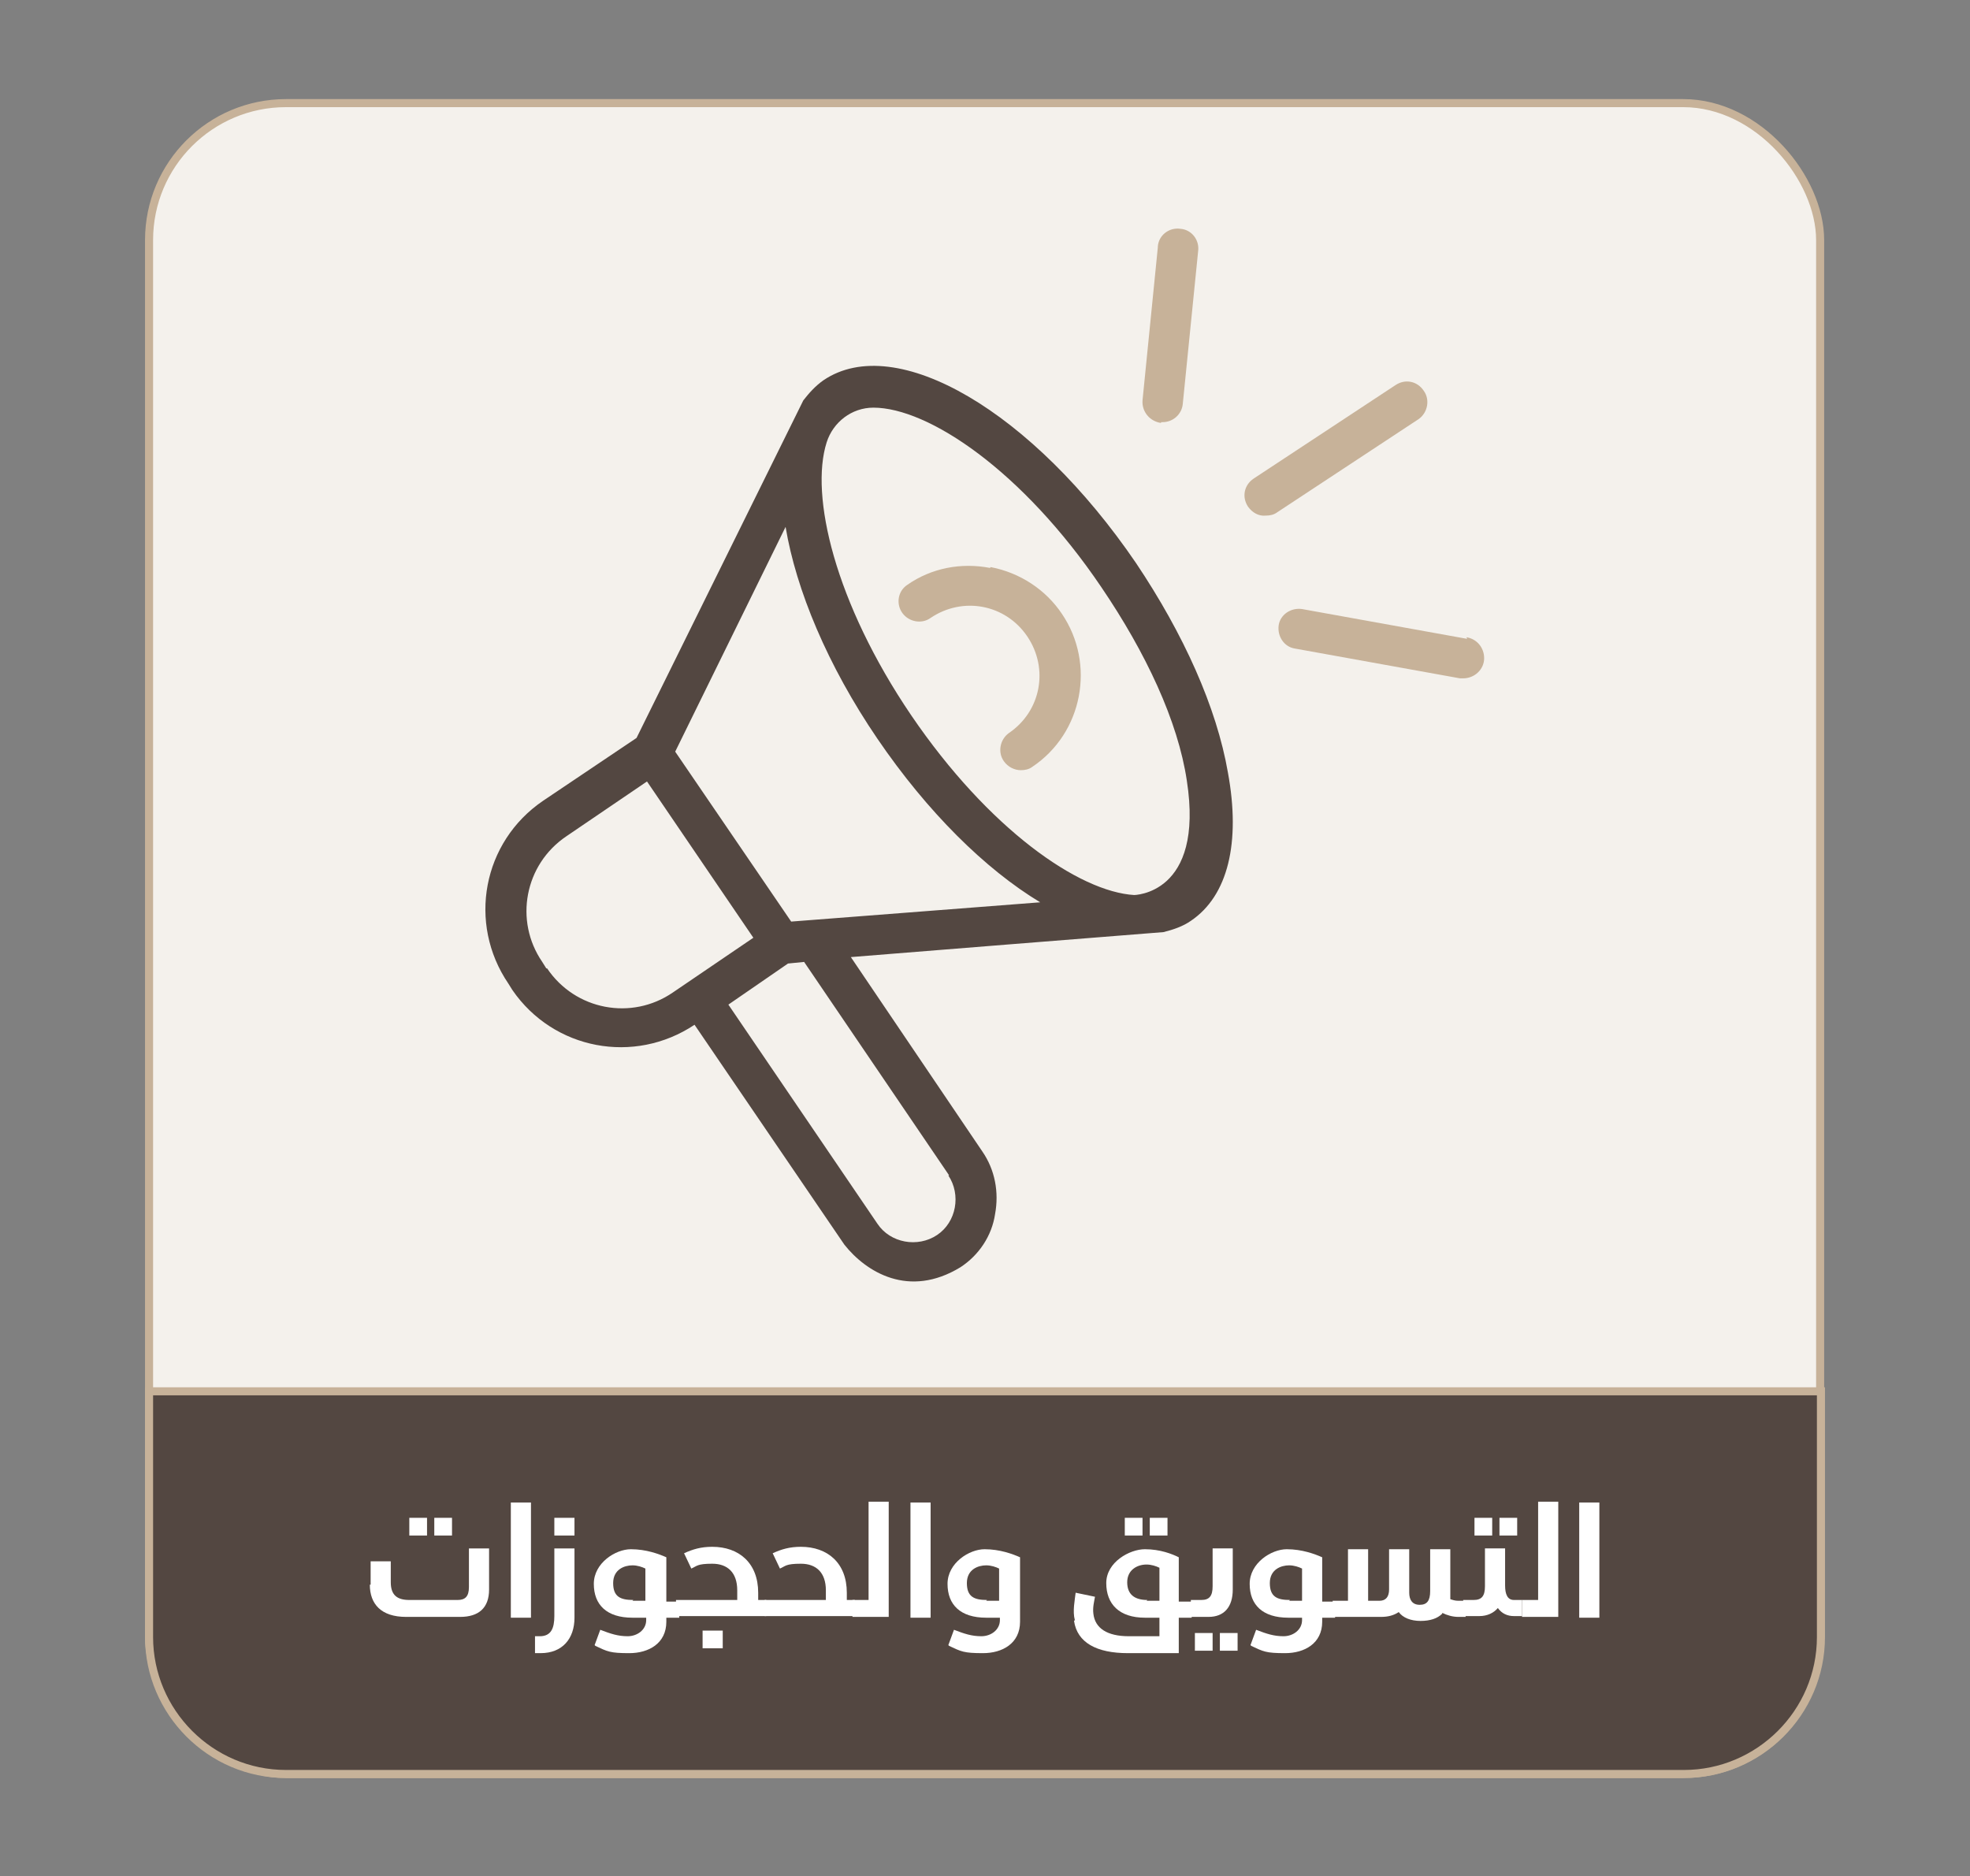
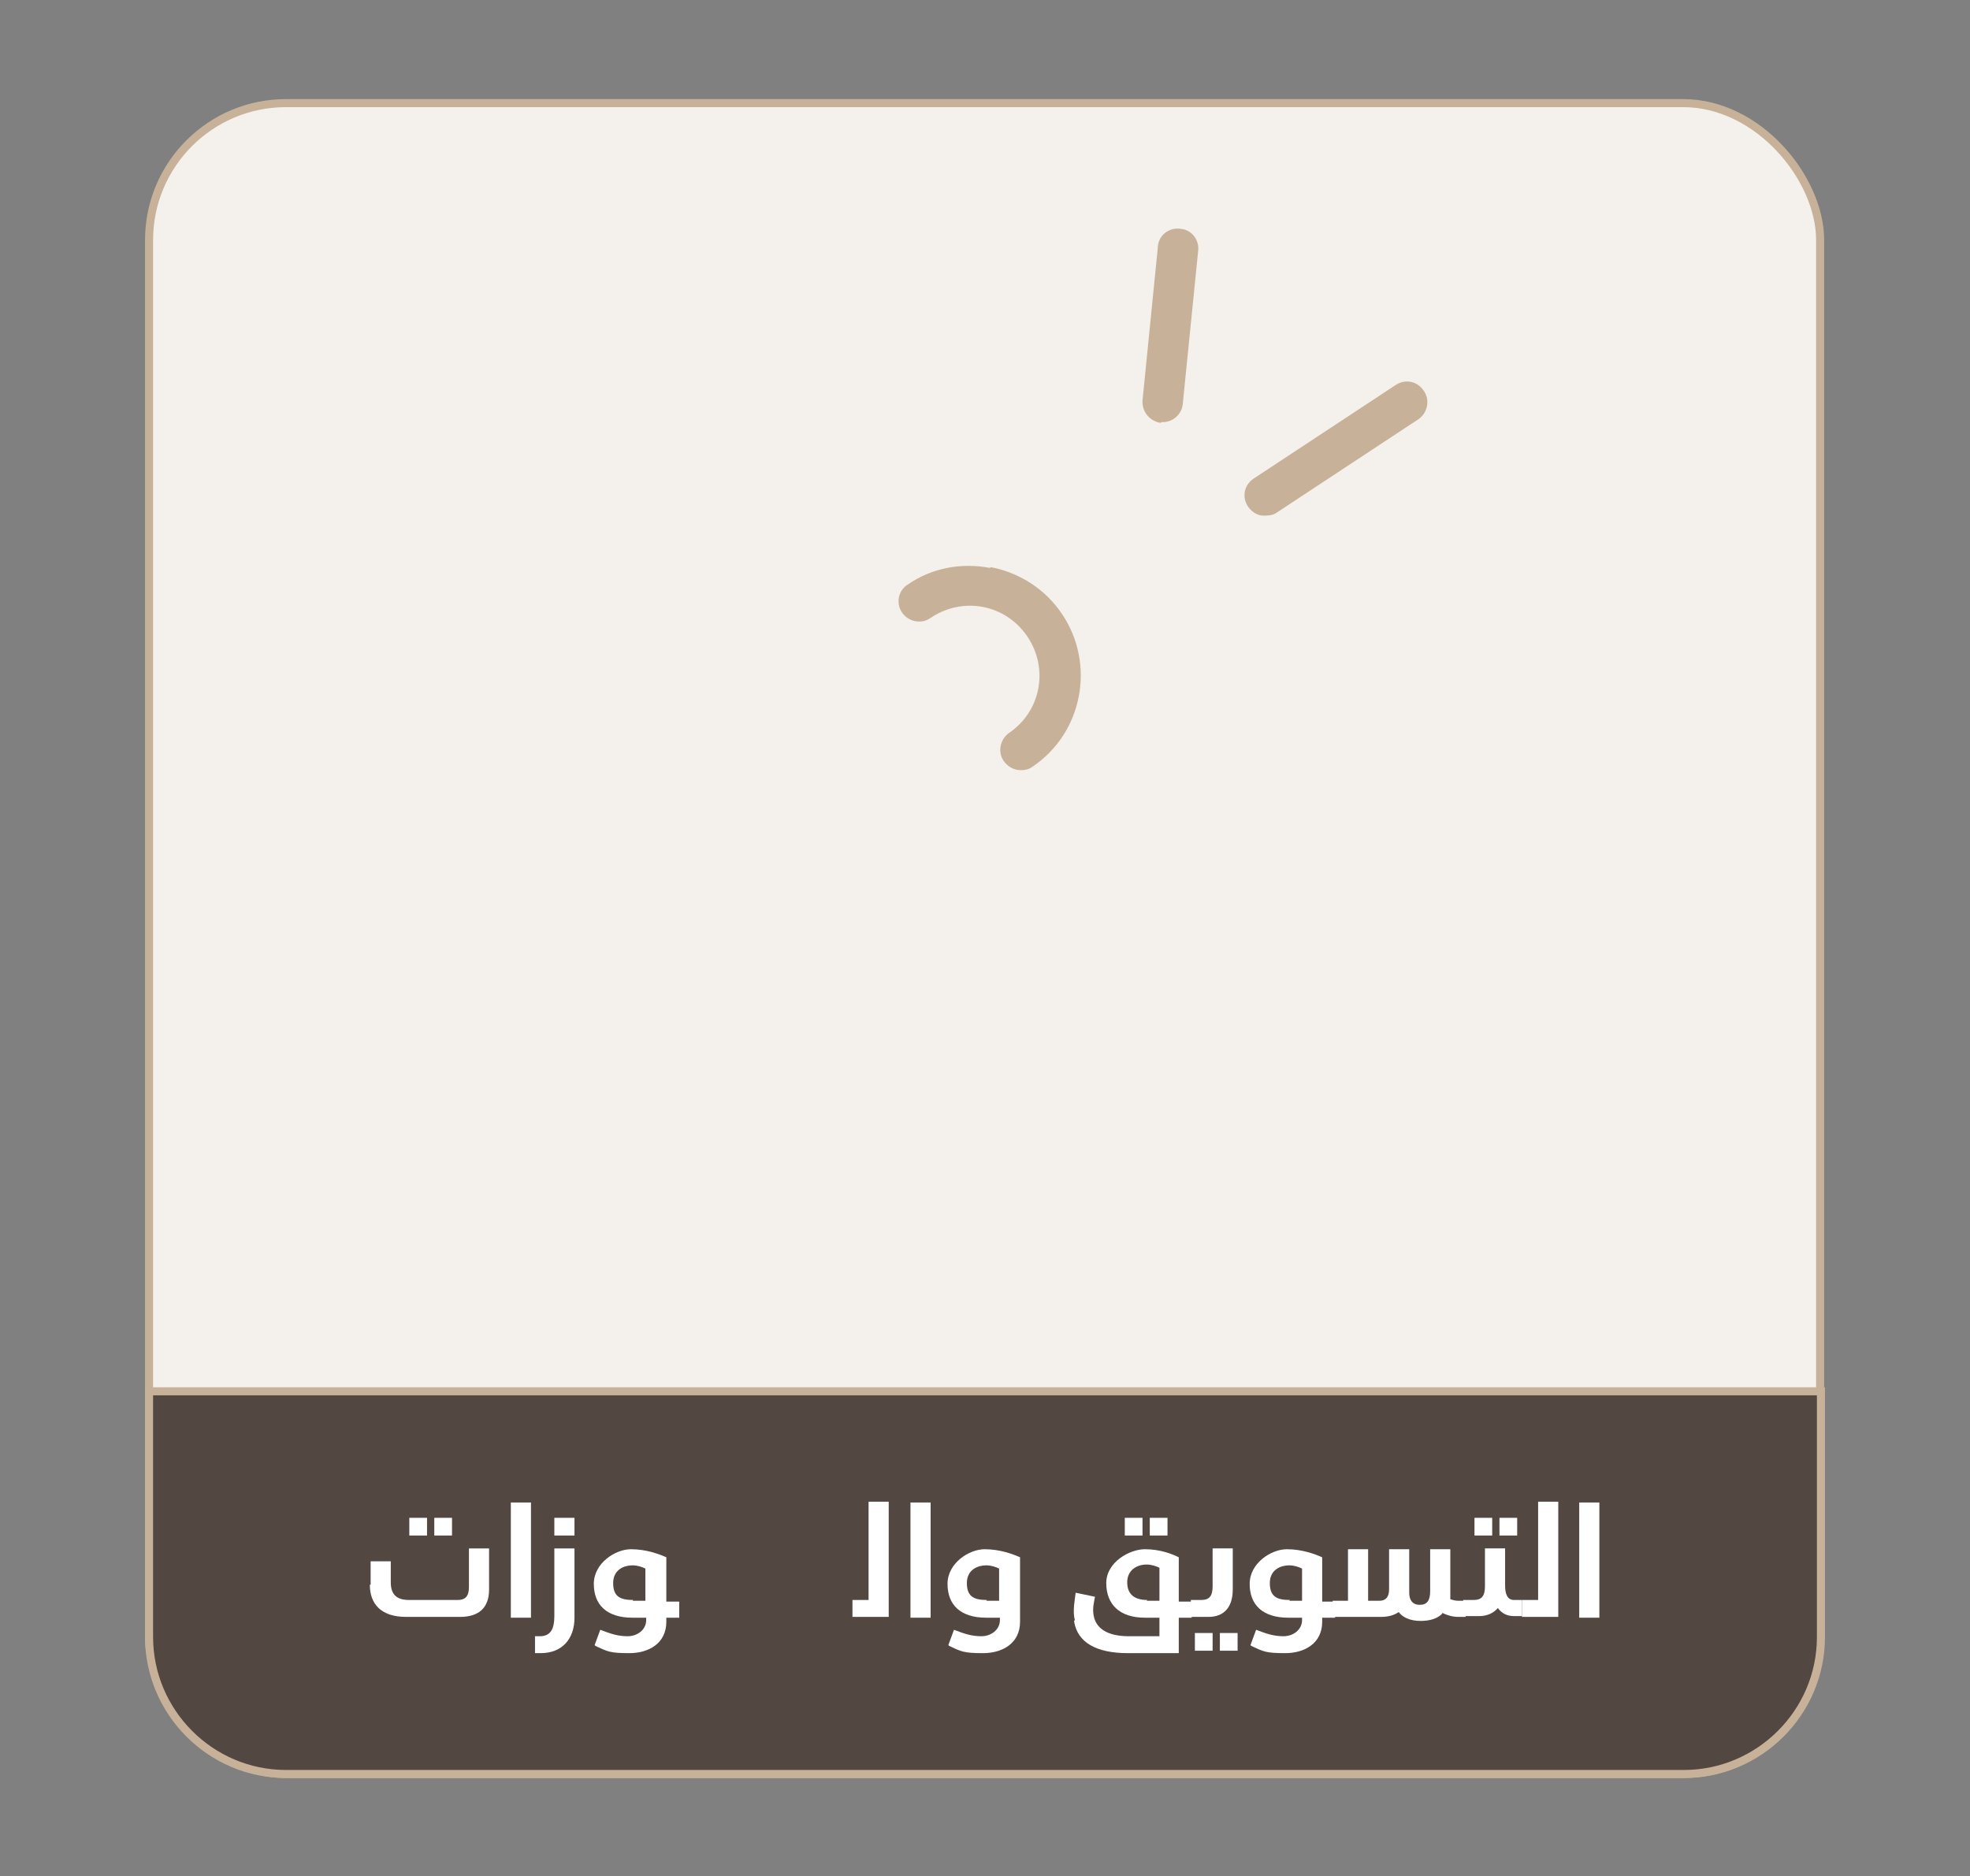
<svg xmlns="http://www.w3.org/2000/svg" id="Layer_1" version="1.1" viewBox="0 0 244.5 232.9">
  <rect x="0" y="0" width="244.5" height="232.9" fill="#808080" stroke="none" />
  <defs>
    <style>
      .st0, .st1 {
        fill: #534741;
      }

      .st0, .st2 {
        stroke: #c7b299;
      }

      .st3 {
        fill: #fff;
      }

      .st4 {
        fill: #c7b299;
      }

      .st2 {
        fill: #f4f1ec;
      }
    </style>
  </defs>
  <rect class="st2" x="18.5" y="12.8" width="207.4" height="207.4" rx="17" ry="17" />
  <path class="st0" d="M18.5,172.7v30.5c0,9.3,7.6,17,17,17h173.5c9.3,0,17-7.6,17-17v-30.5H18.5Z" />
  <g>
    <path class="st3" d="M46,196.7v-2.9h2.5v2.6c0,1.6.8,2.2,2.3,2.2h6c.9,0,1.4-.4,1.4-1.6v-4.8h2.5v5.1c0,2.3-1.3,3.4-3.6,3.4h-6.7c-3.1,0-4.5-1.6-4.5-4ZM50.8,188.4h2.2v2.2h-2.2v-2.2ZM53.9,188.4h2.2v2.2h-2.2v-2.2Z" />
    <path class="st3" d="M63.4,186.5h2.5v14.3h-2.5v-14.3Z" />
    <path class="st3" d="M66.4,203.1h.6c1.4,0,1.8-1,1.8-2.5v-8.4h2.5v8.6c0,2.6-1.5,4.4-4.2,4.4h-.7v-2.1ZM68.8,188.4h2.5v2.2h-2.5v-2.2Z" />
    <path class="st3" d="M73.8,204.2l.7-1.9c1.3.5,2.2.8,3.4.8s2.3-.8,2.3-2v-.3h-1.7c-3.2,0-4.8-1.6-4.8-4.2s2.7-4.3,4.6-4.3,3.5.6,4.4,1v5.5h1.5c0,0,0,0,.1,0,0,0,0,.5,0,1s0,.8,0,1c0,0,0,0-.1,0h-1.5v.5c0,2.7-2.2,3.9-4.6,3.9s-2.7-.2-4.2-.9ZM78.5,198.7h1.6v-4c-.4-.2-1-.4-1.6-.4-1,0-2.4.5-2.4,2.2s.9,2.1,2.5,2.1Z" />
-     <path class="st3" d="M83.9,200.6c0-.1,0-.6,0-1s0-.9,0-1c0,0,0,0,.1,0h7.5c0-.3,0-.7,0-1.2,0-2.2-1.2-3.3-3.1-3.3s-1.9.3-2.6.6l-.9-1.9c1.1-.5,2.1-.8,3.5-.8,3.3,0,5.7,2,5.7,5.7s0,.6,0,.9h.9c0,0,0,0,.1,0,0,0,0,.5,0,1s0,.8,0,1c0,0,0,0-.1,0h-11c0,0-.1,0-.1,0ZM87.2,202.4h2.5v2.2h-2.5v-2.2Z" />
-     <path class="st3" d="M94.9,200.6c0-.1,0-.6,0-1s0-.9,0-1c0,0,0,0,.1,0h7.5c0-.3,0-.7,0-1.2,0-2.2-1.2-3.3-3.1-3.3s-1.9.3-2.6.6l-.9-1.9c1.1-.5,2.1-.8,3.5-.8,3.3,0,5.7,2,5.7,5.7s0,.6,0,.9h.9c0,0,0,0,.1,0,0,0,0,.5,0,1s0,.8,0,1c0,0,0,0-.1,0h-11c0,0-.1,0-.1,0Z" />
    <path class="st3" d="M105.8,200.6c0-.1,0-.6,0-1s0-.9,0-1c0,0,0,0,.1,0h1.9v-12.2h2.5v14.3h-4.4c0,0-.1,0-.1,0Z" />
    <path class="st3" d="M113,186.5h2.5v14.3h-2.5v-14.3Z" />
    <path class="st3" d="M117.7,204.2l.7-1.9c1.3.5,2.2.8,3.4.8s2.3-.8,2.3-2v-.3h-1.7c-3.2,0-4.8-1.6-4.8-4.2s2.7-4.3,4.6-4.3,3.5.6,4.4,1v8c0,2.7-2.2,3.9-4.6,3.9s-2.7-.2-4.2-.9ZM122.4,198.7h1.6v-4c-.4-.2-1-.4-1.6-.4-1,0-2.4.5-2.4,2.2s.9,2.1,2.5,2.1Z" />
    <path class="st3" d="M133.4,201.1c-.3-1.1,0-2.5.1-3.4l2.4.5c-.1.6-.3,1.3-.2,2.1.2,1.8,1.7,2.8,4.4,2.8h3.8v-2.3h-1.8c-3.2,0-4.8-1.7-4.8-4.3s2.9-4.2,4.8-4.2,3.4.6,4.2,1v5.5h1.5c0,0,0,0,.1,0,0,0,0,.5,0,1s0,.8,0,1c0,0,0,0-.1,0h-1.5v4.4h-6.3c-3.9,0-6.3-1.3-6.7-4ZM139.6,188.4h2.2v2.2h-2.2v-2.2ZM142.3,198.7h1.6v-4.1c-.4-.2-1-.4-1.6-.4-1.2,0-2.4.7-2.4,2.2s.9,2.2,2.5,2.2ZM142.7,188.4h2.2v2.2h-2.2v-2.2Z" />
    <path class="st3" d="M147.8,200.6c0-.1,0-.6,0-1s0-.9,0-1c0,0,0,0,.1,0h1.2c1,0,1.4-.5,1.4-1.7v-4.7h2.5v5.1c0,2.2-1.1,3.4-3,3.4h-2.1c0,0-.1,0-.1,0ZM148.3,202.7h2.2v2.2h-2.2v-2.2ZM151.4,202.7h2.2v2.2h-2.2v-2.2Z" />
    <path class="st3" d="M155.2,204.2l.7-1.9c1.3.5,2.2.8,3.4.8s2.3-.8,2.3-2v-.3h-1.7c-3.2,0-4.8-1.6-4.8-4.2s2.7-4.3,4.6-4.3,3.5.6,4.4,1v5.5h1.5c0,0,0,0,.1,0,0,0,0,.5,0,1s0,.8,0,1c0,0,0,0-.1,0h-1.5v.5c0,2.7-2.2,3.9-4.6,3.9s-2.7-.2-4.2-.9ZM160,198.7h1.6v-4c-.4-.2-1-.4-1.6-.4-1,0-2.4.5-2.4,2.2s.9,2.1,2.5,2.1Z" />
    <path class="st3" d="M179,200.3c-.6.6-1.5.9-2.7.9s-2.2-.4-2.7-1.1c-.6.4-1.3.6-2.2.6h-5.9c0,0-.1,0-.1,0,0-.1,0-.6,0-1s0-.9,0-1c0,0,0,0,.1,0h1.8v-6.4h2.5v6.4h1.4c.8,0,1.2-.5,1.2-1.4v-5h2.5v5.4s0,0,0,0c0,.9.4,1.5,1.3,1.5s1.3-.5,1.3-1.7v-5.2h2.5v5.2c0,.4,0,.7,0,1,.3.1.6.2,1,.2h.8c0,0,0,0,.1,0,0,0,0,.5,0,1s0,.8,0,1c0,0,0,0-.1,0h-.8c-.7,0-1.4-.2-2-.5Z" />
    <path class="st3" d="M181.6,200.6c0-.1,0-.6,0-1s0-.9,0-1c0,0,0,0,.1,0h1.2c1,0,1.4-.5,1.4-1.7v-4.7h2.5v4.6c0,1.1.3,1.8,1.1,1.8h1s0,0,0,0c0,0,0,.5,0,1s0,.8,0,1c0,0,0,0-.1,0h-.9c-.8,0-1.5-.3-2-1-.5.6-1.3,1-2.3,1h-2.1c0,0-.1,0-.1,0ZM183,188.4h2.2v2.2h-2.2v-2.2ZM186.1,188.4h2.2v2.2h-2.2v-2.2Z" />
    <path class="st3" d="M188.9,200.6c0-.1,0-.6,0-1s0-.9,0-1c0,0,0,0,.1,0h1.9v-12.2h2.5v14.3h-4.4c0,0-.1,0-.1,0Z" />
    <path class="st3" d="M196,186.5h2.5v14.3h-2.5v-14.3Z" />
  </g>
  <g>
-     <path class="st1" d="M141,69.9c-12.8-18.8-29.8-28.8-38.8-22.7-1,.7-1.8,1.6-2.5,2.5,0,0-20.7,41.9-20.7,41.9l-11.6,7.8c-7.5,5.1-9.4,15.2-4.3,22.7,0,0,0,0,0,0l.5.8c5.1,7.4,15.1,9.3,22.6,4.3l18.6,27.3c2.7,3.4,8,6.7,14.4,2.8,2.3-1.5,3.9-3.9,4.3-6.6.5-2.7,0-5.5-1.6-7.8l-16.3-24.1s38.6-3.1,38.8-3.1c1.2-.3,2.4-.7,3.4-1.4,4.6-3.1,6.2-9.7,4.6-18.4-1.4-8.1-5.5-17.2-11.4-26h0ZM67.8,120.2l-.5-.8c-3.5-5.1-2.2-12.1,3-15.6,0,0,0,0,0,0l10-6.8,13.2,19.4-10,6.8c-5.1,3.5-12.1,2.2-15.6-3,0,0,0,0,0,0ZM117.7,145.9c1.6,2.4,1,5.8-1.4,7.4-2.4,1.6-5.8,1-7.4-1.4l-18.5-27.2,7.4-5.1,2-.2,18,26.5ZM98.2,114.4l-14.4-21.1,13.7-27.9c1.3,7.8,5.2,17.2,11.4,26.3s13.4,16.2,20.2,20.3l-31,2.4ZM140.8,111.1c-6.9-.4-18.1-8.2-27.7-22.3-9.5-14-12.6-27.3-10.5-33.9.8-2.5,3.1-4.3,5.8-4.3,6.8,0,18.5,7.8,28.3,22.3,5.5,8.1,9.5,16.6,10.6,24,2.2,14.2-6.6,14.2-6.6,14.2Z" />
    <path class="st4" d="M122.9,70.5c-3.6-.7-7.3,0-10.3,2.1-1.2.8-1.4,2.4-.6,3.5s2.4,1.4,3.5.6h0c4-2.7,9.3-1.7,12,2.3,2.7,4,1.7,9.3-2.3,12h0c-1.1.8-1.4,2.4-.6,3.5.5.7,1.3,1.1,2.1,1.1.5,0,1-.1,1.4-.4,6.3-4.2,7.9-12.8,3.7-19-2-3-5.2-5.1-8.8-5.8h-.1Z" />
    <path class="st4" d="M144.1,52.4h.2c1.3,0,2.4-1,2.5-2.3l1.9-18.9c.2-1.4-.8-2.7-2.2-2.8-1.4-.2-2.7.8-2.8,2.2,0,0,0,0,0,.1l-1.9,19c-.1,1.4.9,2.6,2.3,2.8h0Z" />
    <path class="st4" d="M176.7,48.5c-.8-1.2-2.3-1.5-3.5-.7l-17.6,11.6c-1.2.8-1.5,2.3-.7,3.5.5.7,1.3,1.2,2.2,1.1.5,0,1-.1,1.4-.4l17.6-11.6c1.1-.8,1.4-2.4.6-3.5h0Z" />
-     <path class="st4" d="M182.1,79.3l-20.5-3.7c-1.4-.2-2.7.7-2.9,2-.2,1.4.7,2.7,2,2.9h0l20.5,3.7h.4c1.4,0,2.6-1.1,2.6-2.5,0-1.3-.9-2.4-2.2-2.6h0Z" />
  </g>
</svg>